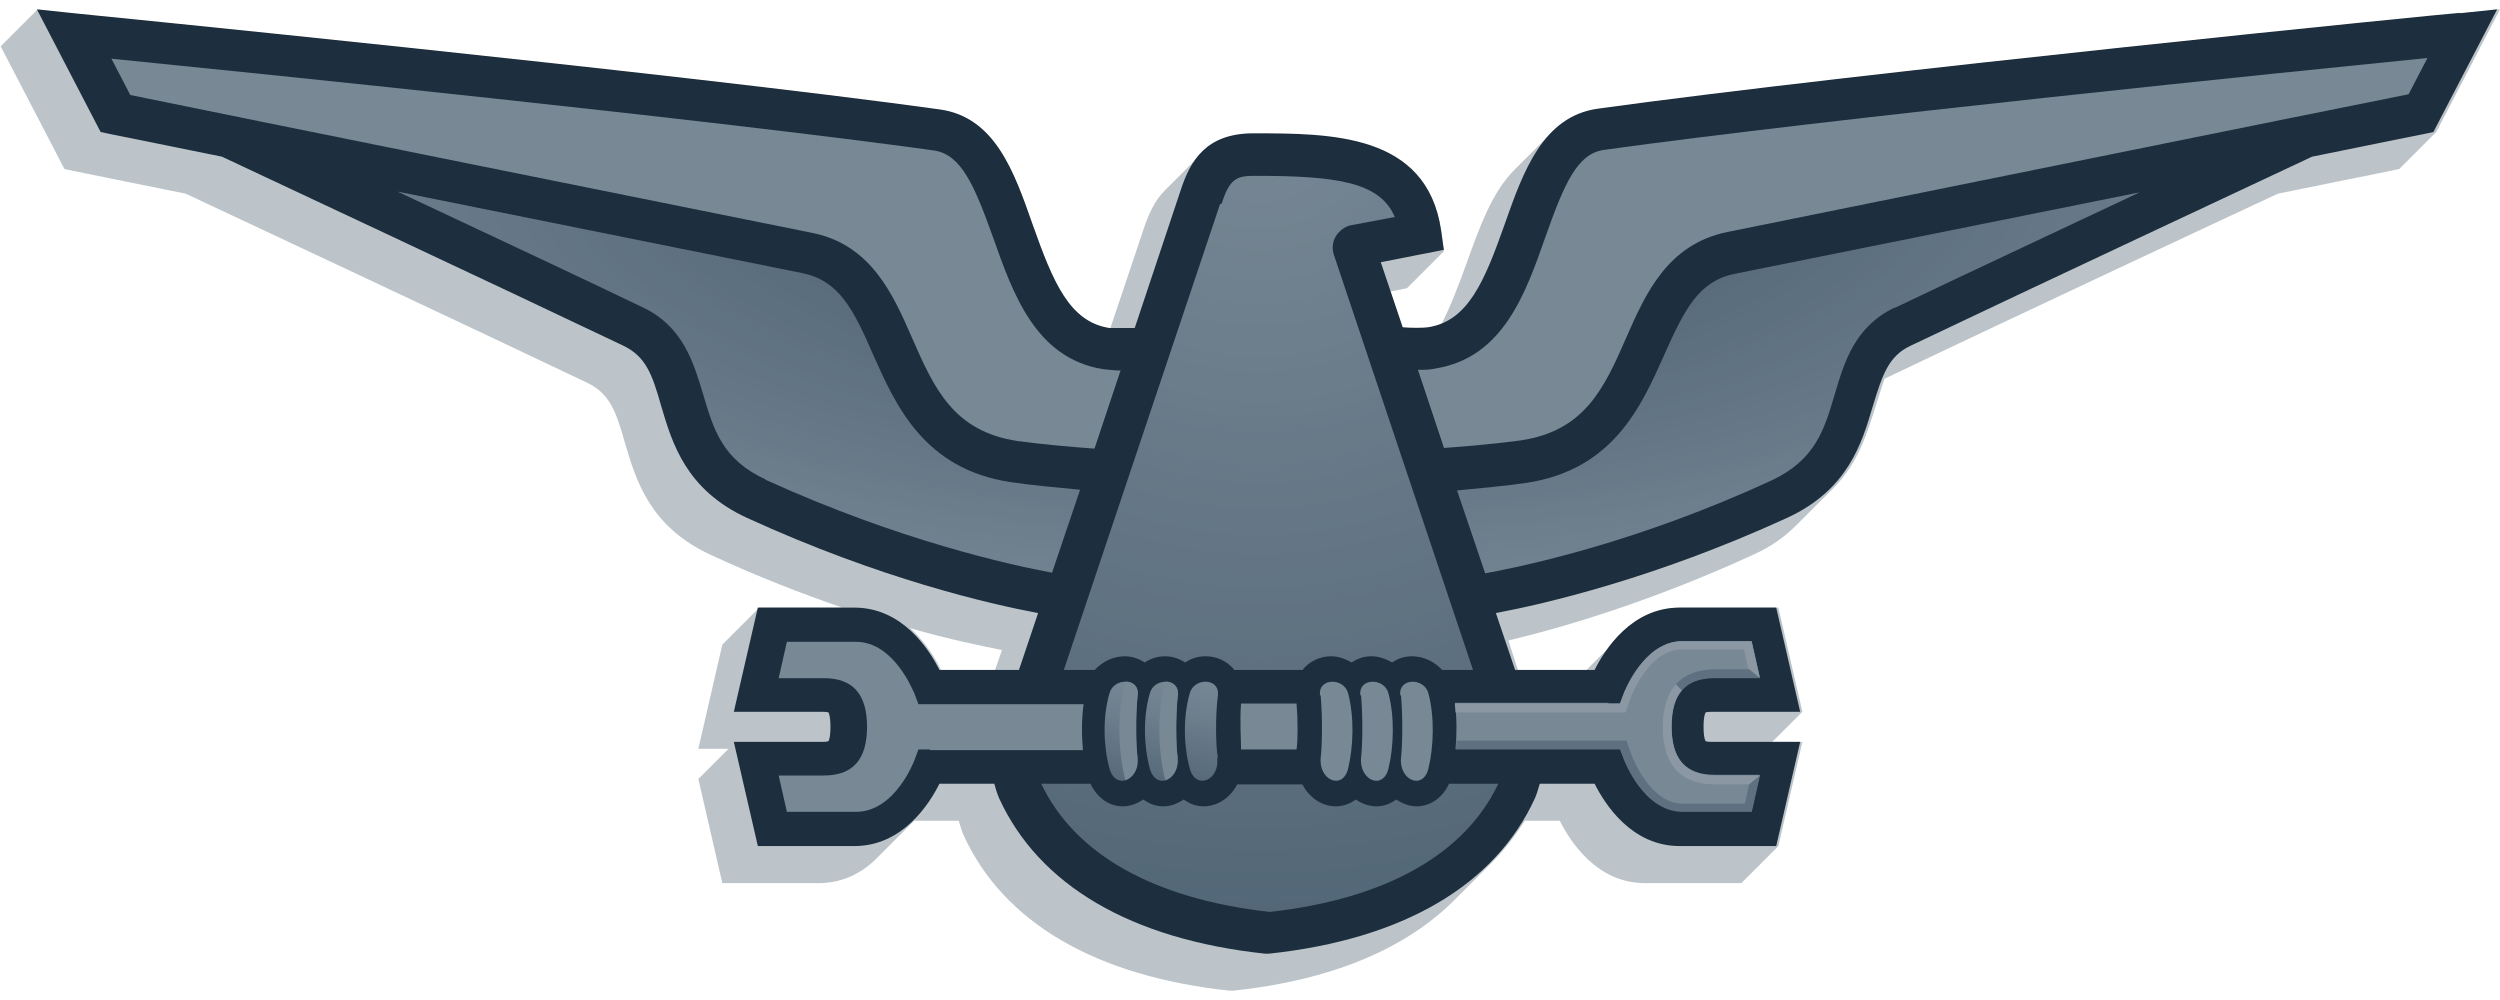
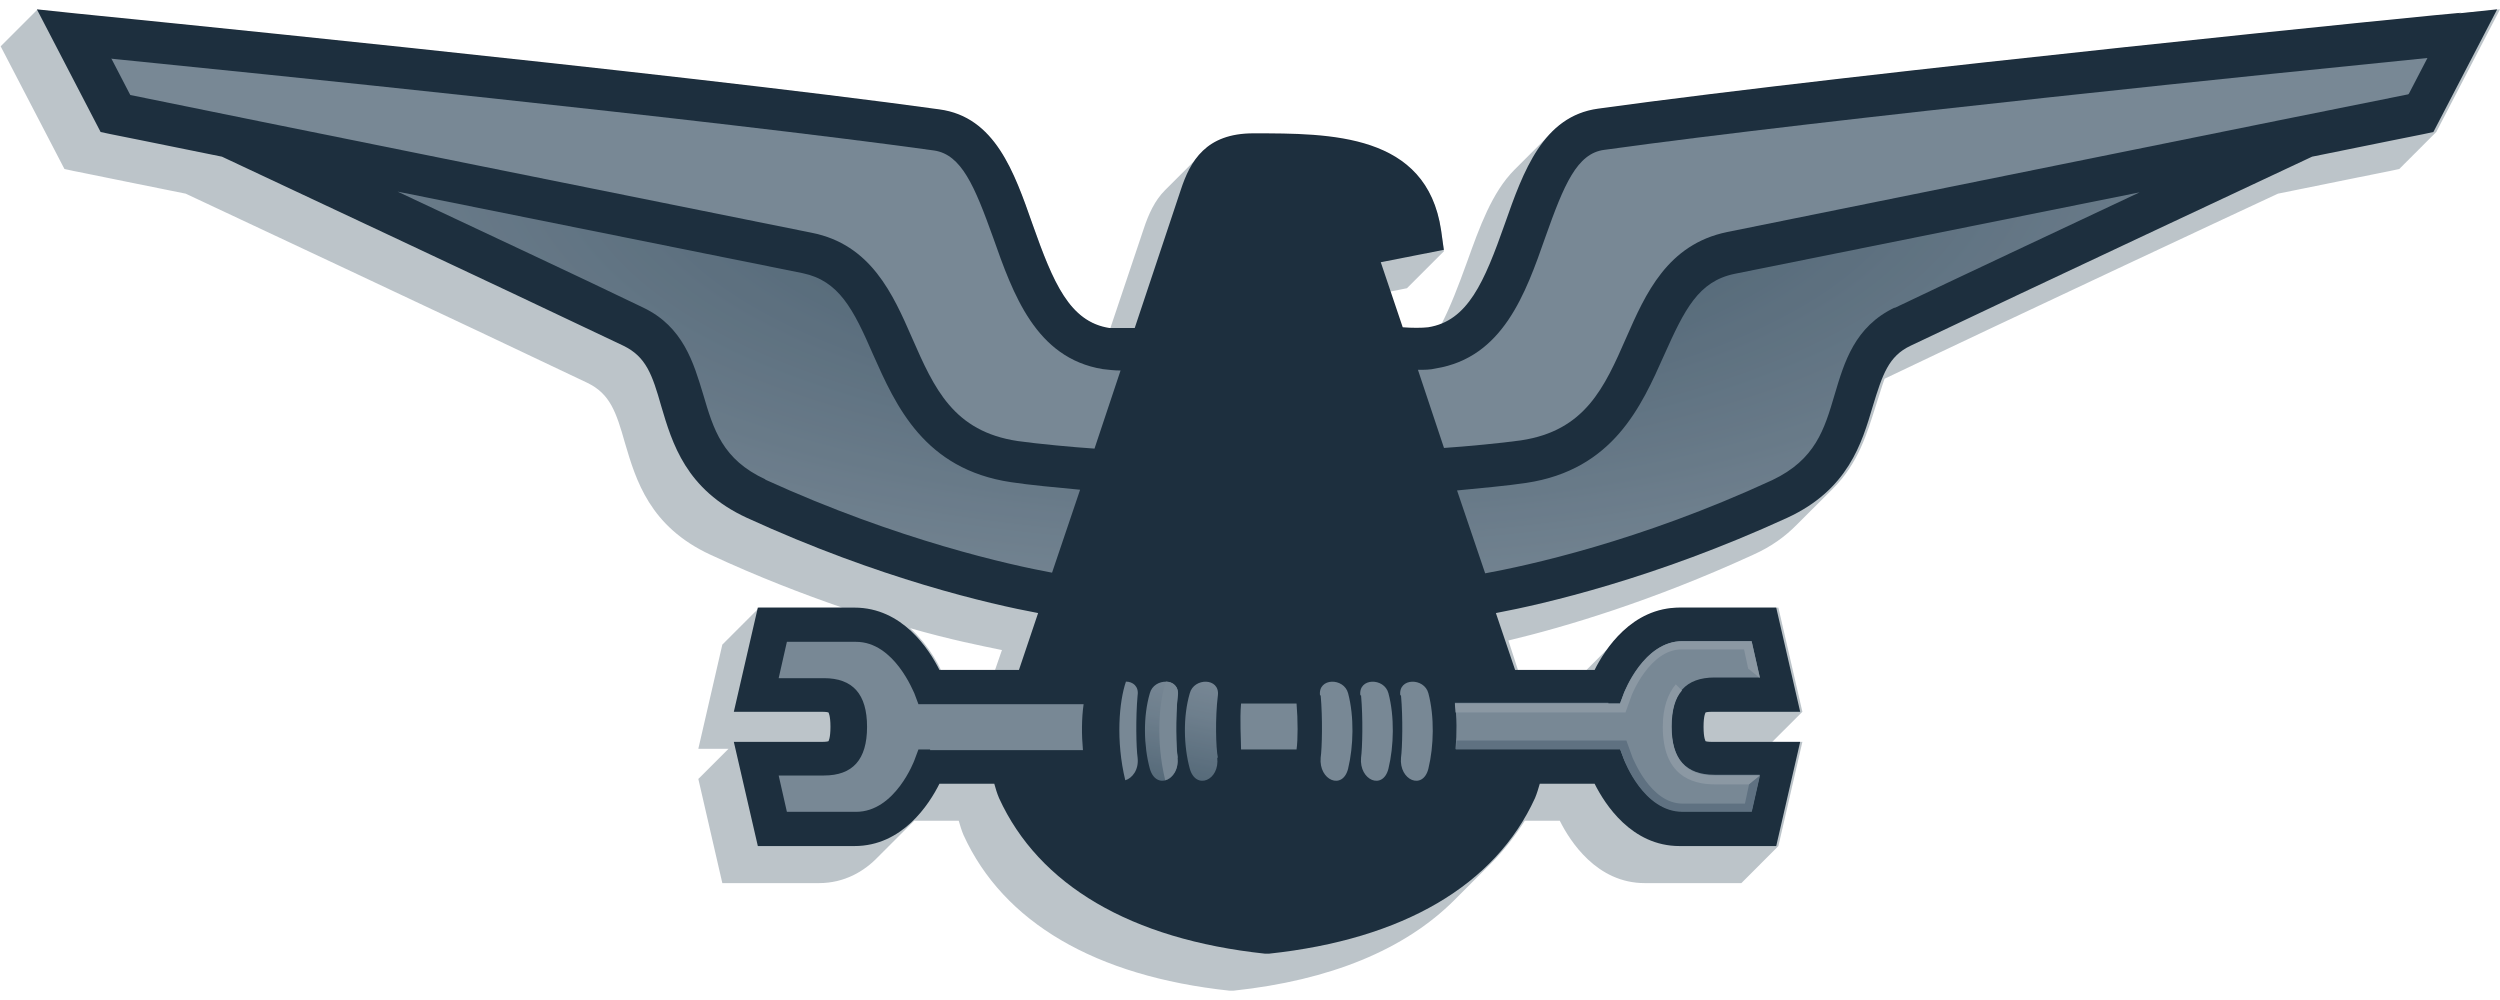
<svg xmlns="http://www.w3.org/2000/svg" width="45" height="18" viewBox="0 0 45 18" fill="none">
  <path d="M44.307 0.229C44.196 0.229 33.477 1.303 28.764 1.956C27.777 2.092 27.42 3.079 27.087 4.029C26.717 5.077 26.421 5.78 25.705 5.891C25.594 5.904 25.409 5.904 25.249 5.891L24.854 4.72L25.989 4.497L25.939 4.14C25.68 2.4 23.953 2.4 22.56 2.4C21.708 2.4 21.425 2.894 21.252 3.424L20.425 5.904C20.265 5.904 20.08 5.904 19.969 5.904C19.254 5.793 18.958 5.09 18.587 4.041C18.255 3.091 17.909 2.104 16.91 1.969C12.198 1.315 1.478 0.254 1.367 0.242L0.664 0.168L1.811 2.376L1.984 2.413C1.984 2.413 2.786 2.573 3.995 2.82C4.463 3.042 9.052 5.188 11.223 6.224C11.63 6.422 11.741 6.743 11.902 7.31C12.099 7.976 12.346 8.815 13.444 9.321C15.837 10.418 17.823 10.875 18.686 11.035L18.341 12.059H16.91C16.725 11.689 16.244 10.937 15.38 10.937H13.641L13.209 12.812H14.788C14.887 12.812 14.912 12.824 14.912 12.824C14.912 12.824 14.948 12.873 14.948 13.083C14.948 13.293 14.912 13.342 14.912 13.342C14.912 13.342 14.887 13.354 14.788 13.354H13.209L13.641 15.229H15.38C16.244 15.229 16.725 14.477 16.91 14.107H17.897C17.921 14.193 17.946 14.28 17.983 14.366C18.699 15.932 20.352 16.907 22.769 17.166H22.806H22.843C25.261 16.907 26.914 15.932 27.63 14.366C27.666 14.28 27.691 14.193 27.716 14.107H28.703C28.888 14.477 29.369 15.229 30.232 15.229H31.972L32.403 13.354H30.824C30.726 13.354 30.701 13.342 30.701 13.342C30.701 13.342 30.664 13.293 30.664 13.083C30.664 12.873 30.701 12.824 30.701 12.824C30.701 12.824 30.726 12.812 30.824 12.812H32.403L31.972 10.937H30.232C29.369 10.937 28.888 11.689 28.703 12.059H27.272L26.926 11.035C27.777 10.875 29.776 10.418 32.169 9.321C33.267 8.815 33.514 7.976 33.711 7.31C33.884 6.743 33.995 6.41 34.389 6.224C36.56 5.188 41.149 3.042 41.618 2.82C42.827 2.573 43.629 2.413 43.629 2.413L43.801 2.376L44.949 0.168L44.245 0.242L44.307 0.229Z" fill="#1C2B39" />
  <path d="M25.205 12.516C25.168 12.195 25.637 12.195 25.711 12.479C25.822 12.898 25.81 13.429 25.711 13.836C25.612 14.23 25.18 14.045 25.218 13.638C25.242 13.466 25.255 12.923 25.218 12.516H25.205Z" fill="#9EA9B5" />
-   <path d="M24.486 12.516C24.449 12.195 24.918 12.195 24.992 12.479C25.103 12.898 25.091 13.429 24.992 13.836C24.893 14.23 24.462 14.045 24.499 13.638C24.523 13.466 24.536 12.923 24.499 12.516H24.486Z" fill="#9EA9B5" />
+   <path d="M24.486 12.516C24.449 12.195 24.918 12.195 24.992 12.479C25.103 12.898 25.091 13.429 24.992 13.836C24.893 14.23 24.462 14.045 24.499 13.638C24.523 13.466 24.536 12.923 24.499 12.516H24.486" fill="#9EA9B5" />
  <path d="M23.76 12.516C23.723 12.195 24.192 12.195 24.266 12.479C24.377 12.898 24.364 13.429 24.266 13.836C24.167 14.23 23.735 14.045 23.772 13.638C23.797 13.466 23.809 12.923 23.772 12.516H23.76Z" fill="#9EA9B5" />
  <path d="M23.351 13.49H22.339C22.339 13.318 22.314 12.96 22.339 12.664H23.338C23.363 12.96 23.363 13.318 23.338 13.49H23.351Z" fill="#9EA9B5" />
  <path d="M21.91 13.638C21.959 14.045 21.527 14.23 21.416 13.836C21.305 13.429 21.293 12.898 21.416 12.479C21.49 12.195 21.959 12.195 21.922 12.516C21.872 12.911 21.885 13.466 21.922 13.638H21.91Z" fill="url(#paint0_linear_3022_20037)" />
  <path d="M21.191 13.638C21.24 14.045 20.808 14.23 20.697 13.836C20.586 13.429 20.574 12.898 20.697 12.479C20.771 12.195 21.24 12.195 21.203 12.516C21.154 12.911 21.166 13.466 21.203 13.638H21.191Z" fill="url(#paint1_linear_3022_20037)" />
  <path d="M20.986 12.269C20.863 12.627 20.801 13.33 20.974 14.045C21.097 14.008 21.22 13.86 21.196 13.638C21.171 13.466 21.159 12.923 21.196 12.516C21.22 12.355 21.109 12.269 20.986 12.269Z" fill="#9EA9B5" />
-   <path d="M20.464 13.638C20.514 14.045 20.082 14.23 19.971 13.836C19.86 13.429 19.847 12.898 19.971 12.479C20.045 12.195 20.514 12.195 20.477 12.516C20.427 12.911 20.44 13.466 20.477 13.638H20.464Z" fill="url(#paint2_linear_3022_20037)" />
  <path d="M20.267 12.269C20.144 12.627 20.082 13.33 20.255 14.045C20.378 14.008 20.502 13.86 20.477 13.638C20.452 13.466 20.44 12.923 20.477 12.516C20.502 12.355 20.391 12.269 20.267 12.269Z" fill="#9EA9B5" />
  <path d="M2 1.056C4.467 1.303 12.818 2.154 16.815 2.709C17.308 2.783 17.543 3.35 17.876 4.275C18.233 5.287 18.641 6.447 19.849 6.644C19.948 6.656 20.059 6.669 20.17 6.669L19.701 8.075C19.319 8.05 18.665 7.988 18.32 7.939C17.16 7.766 16.815 6.989 16.42 6.089C16.075 5.299 15.68 4.399 14.607 4.189C13.435 3.955 3.776 2.006 2.345 1.71L2.012 1.068L2 1.056Z" fill="#9EA9B5" />
  <path d="M16.742 13.49H16.532L16.458 13.688C16.458 13.688 16.113 14.613 15.409 14.613H14.164L14.016 13.959H14.83C15.348 13.959 15.607 13.675 15.607 13.083C15.607 12.491 15.348 12.207 14.83 12.207H14.016L14.164 11.553H15.409C16.1 11.553 16.446 12.466 16.458 12.479L16.532 12.676H19.505C19.468 12.935 19.468 13.231 19.493 13.502H16.742V13.49Z" fill="#9EA9B5" />
-   <path d="M21.986 3.671C22.134 3.227 22.245 3.165 22.579 3.165C24.071 3.165 24.836 3.276 25.107 3.906L24.318 4.054C24.207 4.078 24.108 4.152 24.046 4.251C23.985 4.35 23.973 4.473 24.009 4.584L26.514 12.059H25.959C25.823 11.911 25.625 11.813 25.416 11.813C25.28 11.813 25.169 11.85 25.058 11.924C24.947 11.862 24.824 11.813 24.688 11.813C24.552 11.813 24.441 11.85 24.33 11.924C24.219 11.862 24.096 11.813 23.96 11.813C23.763 11.813 23.578 11.899 23.454 12.047C23.454 12.047 23.454 12.047 23.454 12.059H22.209C22.209 12.059 22.209 12.059 22.209 12.047C22.085 11.899 21.9 11.813 21.703 11.813C21.567 11.813 21.444 11.85 21.333 11.924C21.234 11.862 21.111 11.813 20.975 11.813C20.839 11.813 20.716 11.85 20.605 11.924C20.506 11.862 20.383 11.813 20.247 11.813C20.038 11.813 19.84 11.911 19.704 12.059H19.149L21.962 3.671H21.986ZM22.85 16.414C20.765 16.179 19.347 15.378 18.742 14.107H19.63C19.741 14.354 19.963 14.514 20.21 14.514C20.346 14.514 20.469 14.465 20.58 14.391C20.679 14.465 20.802 14.514 20.938 14.514C21.074 14.514 21.197 14.465 21.308 14.391C21.407 14.465 21.53 14.514 21.666 14.514C21.851 14.514 22.036 14.428 22.172 14.267C22.209 14.218 22.245 14.169 22.27 14.119H23.442C23.442 14.119 23.504 14.23 23.541 14.267C23.676 14.428 23.861 14.514 24.046 14.514C24.182 14.514 24.305 14.465 24.404 14.391C24.515 14.465 24.639 14.514 24.774 14.514C24.91 14.514 25.033 14.465 25.132 14.391C25.243 14.465 25.366 14.514 25.502 14.514C25.749 14.514 25.971 14.354 26.082 14.107H26.97C26.366 15.378 24.947 16.179 22.862 16.414H22.85Z" fill="url(#paint3_radial_3022_20037)" />
  <path d="M28.951 12.664H29.16L29.234 12.466C29.234 12.466 29.58 11.541 30.283 11.541H31.529L31.677 12.195H30.863C30.345 12.195 30.085 12.479 30.085 13.071C30.085 13.663 30.345 13.946 30.863 13.946H31.677L31.529 14.6H30.283C29.592 14.6 29.247 13.687 29.234 13.675L29.16 13.478H26.2C26.224 13.206 26.224 12.91 26.188 12.651H28.951V12.664Z" fill="#9EA9B5" />
  <path d="M31.677 12.195L31.529 11.541H30.283C29.592 11.541 29.247 12.454 29.234 12.466L29.16 12.664H28.951H26.188C26.188 12.713 26.2 12.762 26.2 12.824H29.259L29.37 12.515C29.37 12.515 29.691 11.689 30.271 11.689H31.393L31.467 12.034L31.665 12.195H31.677Z" fill="#B9C0C9" />
-   <path d="M31.484 12.047H30.867C30.62 12.047 30.361 12.109 30.164 12.318L30.275 12.429C30.398 12.281 30.596 12.207 30.867 12.207H31.681L31.484 12.047Z" fill="#7A8998" />
  <path d="M30.867 13.959C30.349 13.959 30.09 13.675 30.09 13.083C30.09 12.787 30.152 12.565 30.275 12.429L30.164 12.318C30.028 12.479 29.93 12.725 29.93 13.083C29.93 13.947 30.436 14.119 30.867 14.119H31.484L31.681 13.959H30.867Z" fill="#B9C0C9" />
  <path d="M31.483 14.119L31.409 14.465H30.286C29.706 14.465 29.398 13.651 29.386 13.638L29.275 13.33H26.215C26.215 13.33 26.215 13.441 26.203 13.49H29.164L29.238 13.688C29.238 13.688 29.583 14.613 30.286 14.613H31.532L31.68 13.959L31.483 14.119Z" fill="#7A8998" />
  <path d="M13.78 8.63C13.003 8.272 12.843 7.73 12.658 7.101C12.485 6.533 12.3 5.879 11.572 5.534C10.45 4.991 8.674 4.165 7.156 3.449C10.277 4.078 13.768 4.781 14.447 4.917C15.1 5.053 15.359 5.559 15.717 6.385C16.124 7.298 16.63 8.445 18.197 8.679C18.517 8.729 19.048 8.778 19.442 8.815L18.937 10.308C18.197 10.172 16.174 9.728 13.768 8.63H13.78ZM34.109 5.534C33.382 5.879 33.197 6.521 33.024 7.101C32.839 7.73 32.678 8.272 31.901 8.642C29.496 9.753 27.473 10.184 26.733 10.32L26.227 8.828C26.622 8.79 27.152 8.741 27.473 8.692C29.039 8.457 29.545 7.31 29.952 6.397C30.322 5.571 30.569 5.065 31.223 4.929C31.901 4.794 35.392 4.091 38.513 3.462C36.996 4.177 35.232 5.003 34.097 5.546L34.109 5.534Z" fill="url(#paint4_radial_3022_20037)" />
  <path d="M43.348 1.698C41.917 1.981 32.259 3.943 31.087 4.177C30.014 4.399 29.619 5.287 29.273 6.077C28.879 6.977 28.533 7.754 27.374 7.927C27.028 7.976 26.375 8.038 25.992 8.063L25.523 6.657C25.634 6.657 25.745 6.657 25.844 6.632C27.053 6.435 27.46 5.287 27.818 4.264C28.151 3.326 28.385 2.759 28.879 2.697C32.875 2.142 41.227 1.291 43.694 1.044L43.361 1.685L43.348 1.698Z" fill="#9EA9B5" />
  <g opacity="0.3">
    <path d="M16.937 12.059C16.875 11.924 16.764 11.738 16.616 11.553C16.542 11.467 16.468 11.381 16.382 11.307C17.109 11.516 17.677 11.627 18.035 11.701L17.911 12.059H16.924H16.937ZM0.012 0.834L1.16 3.042L1.332 3.079C1.332 3.079 1.394 3.091 1.517 3.116C1.826 3.178 2.479 3.313 3.343 3.486C3.812 3.708 8.4 5.854 10.572 6.891C10.979 7.088 11.09 7.409 11.25 7.976C11.447 8.642 11.694 9.481 12.792 9.987C13.643 10.382 14.445 10.69 15.16 10.937H13.668L13.002 11.603L12.57 13.478H13.113L12.57 14.021L13.002 15.896H14.741C15.197 15.896 15.555 15.686 15.802 15.427C15.802 15.427 16.382 14.847 16.456 14.773H17.257C17.282 14.859 17.307 14.946 17.344 15.032C18.059 16.599 19.712 17.573 22.13 17.832H22.167H22.204C23.943 17.647 25.288 17.092 26.176 16.204L26.842 15.538C27.076 15.303 27.274 15.044 27.447 14.773H28.076C28.261 15.143 28.742 15.896 29.605 15.896H31.345L32.011 15.229L32.443 13.354H31.9L32.443 12.812L32.011 10.937H30.271C29.815 10.937 29.457 11.146 29.21 11.405L28.557 12.059H27.323L27.151 11.529C28.187 11.282 29.753 10.813 31.554 9.987C31.887 9.839 32.134 9.654 32.331 9.456L32.998 8.79C33.454 8.334 33.614 7.779 33.762 7.31C33.824 7.125 33.873 6.952 33.923 6.817C36.143 5.756 40.547 3.696 41.003 3.486C42.212 3.239 43.014 3.079 43.014 3.079L43.187 3.042L43.853 2.376L45 0.168L44.297 0.242C44.186 0.242 33.466 1.315 28.754 1.969C28.409 2.018 28.137 2.166 27.928 2.388L27.262 3.054C26.855 3.461 26.632 4.09 26.41 4.707C26.25 5.151 26.102 5.534 25.942 5.842C25.868 5.879 25.781 5.891 25.695 5.916C25.584 5.928 25.399 5.928 25.238 5.916L25.017 5.25L25.325 5.188L25.991 4.522L25.942 4.164C25.88 3.757 25.744 3.449 25.547 3.215C24.905 2.425 23.635 2.425 22.562 2.425C22.118 2.425 21.834 2.561 21.637 2.758L20.97 3.424C20.785 3.609 20.674 3.856 20.588 4.115L19.983 5.916C19.983 5.916 19.983 5.916 19.971 5.916C19.675 5.867 19.453 5.719 19.268 5.497C18.997 5.164 18.812 4.67 18.59 4.053C18.392 3.498 18.195 2.931 17.862 2.536C17.628 2.252 17.319 2.043 16.912 1.981C12.2 1.327 1.48 0.266 1.369 0.254L0.666 0.18L0 0.846L0.012 0.834Z" fill="#1E384B" />
  </g>
  <defs>
    <linearGradient id="paint0_linear_3022_20037" x1="21.848" y1="12.22" x2="21.28" y2="15.044" gradientUnits="userSpaceOnUse">
      <stop stop-color="#9EA9B5" />
      <stop offset="0.24" stop-color="#8F9CA9" />
      <stop offset="0.69" stop-color="#697B8A" />
      <stop offset="1" stop-color="#4B6172" />
    </linearGradient>
    <linearGradient id="paint1_linear_3022_20037" x1="21.117" y1="12.22" x2="20.549" y2="15.044" gradientUnits="userSpaceOnUse">
      <stop stop-color="#9EA9B5" />
      <stop offset="0.24" stop-color="#8F9CA9" />
      <stop offset="0.69" stop-color="#697B8A" />
      <stop offset="1" stop-color="#4B6172" />
    </linearGradient>
    <linearGradient id="paint2_linear_3022_20037" x1="20.402" y1="12.22" x2="19.823" y2="15.044" gradientUnits="userSpaceOnUse">
      <stop stop-color="#9EA9B5" />
      <stop offset="0.24" stop-color="#8F9CA9" />
      <stop offset="0.69" stop-color="#697B8A" />
      <stop offset="1" stop-color="#4B6172" />
    </linearGradient>
    <radialGradient id="paint3_radial_3022_20037" cx="0" cy="0" r="1" gradientUnits="userSpaceOnUse" gradientTransform="translate(22.677 1.92) scale(22.66 22.66)">
      <stop stop-color="#9EA9B5" />
      <stop offset="1" stop-color="#4B6172" />
    </radialGradient>
    <radialGradient id="paint4_radial_3022_20037" cx="0" cy="0" r="1" gradientUnits="userSpaceOnUse" gradientTransform="translate(22.995 2.78) scale(21.143 8.669)">
      <stop stop-color="#4B6172" />
      <stop offset="1" stop-color="#9EA9B5" />
    </radialGradient>
  </defs>
</svg>